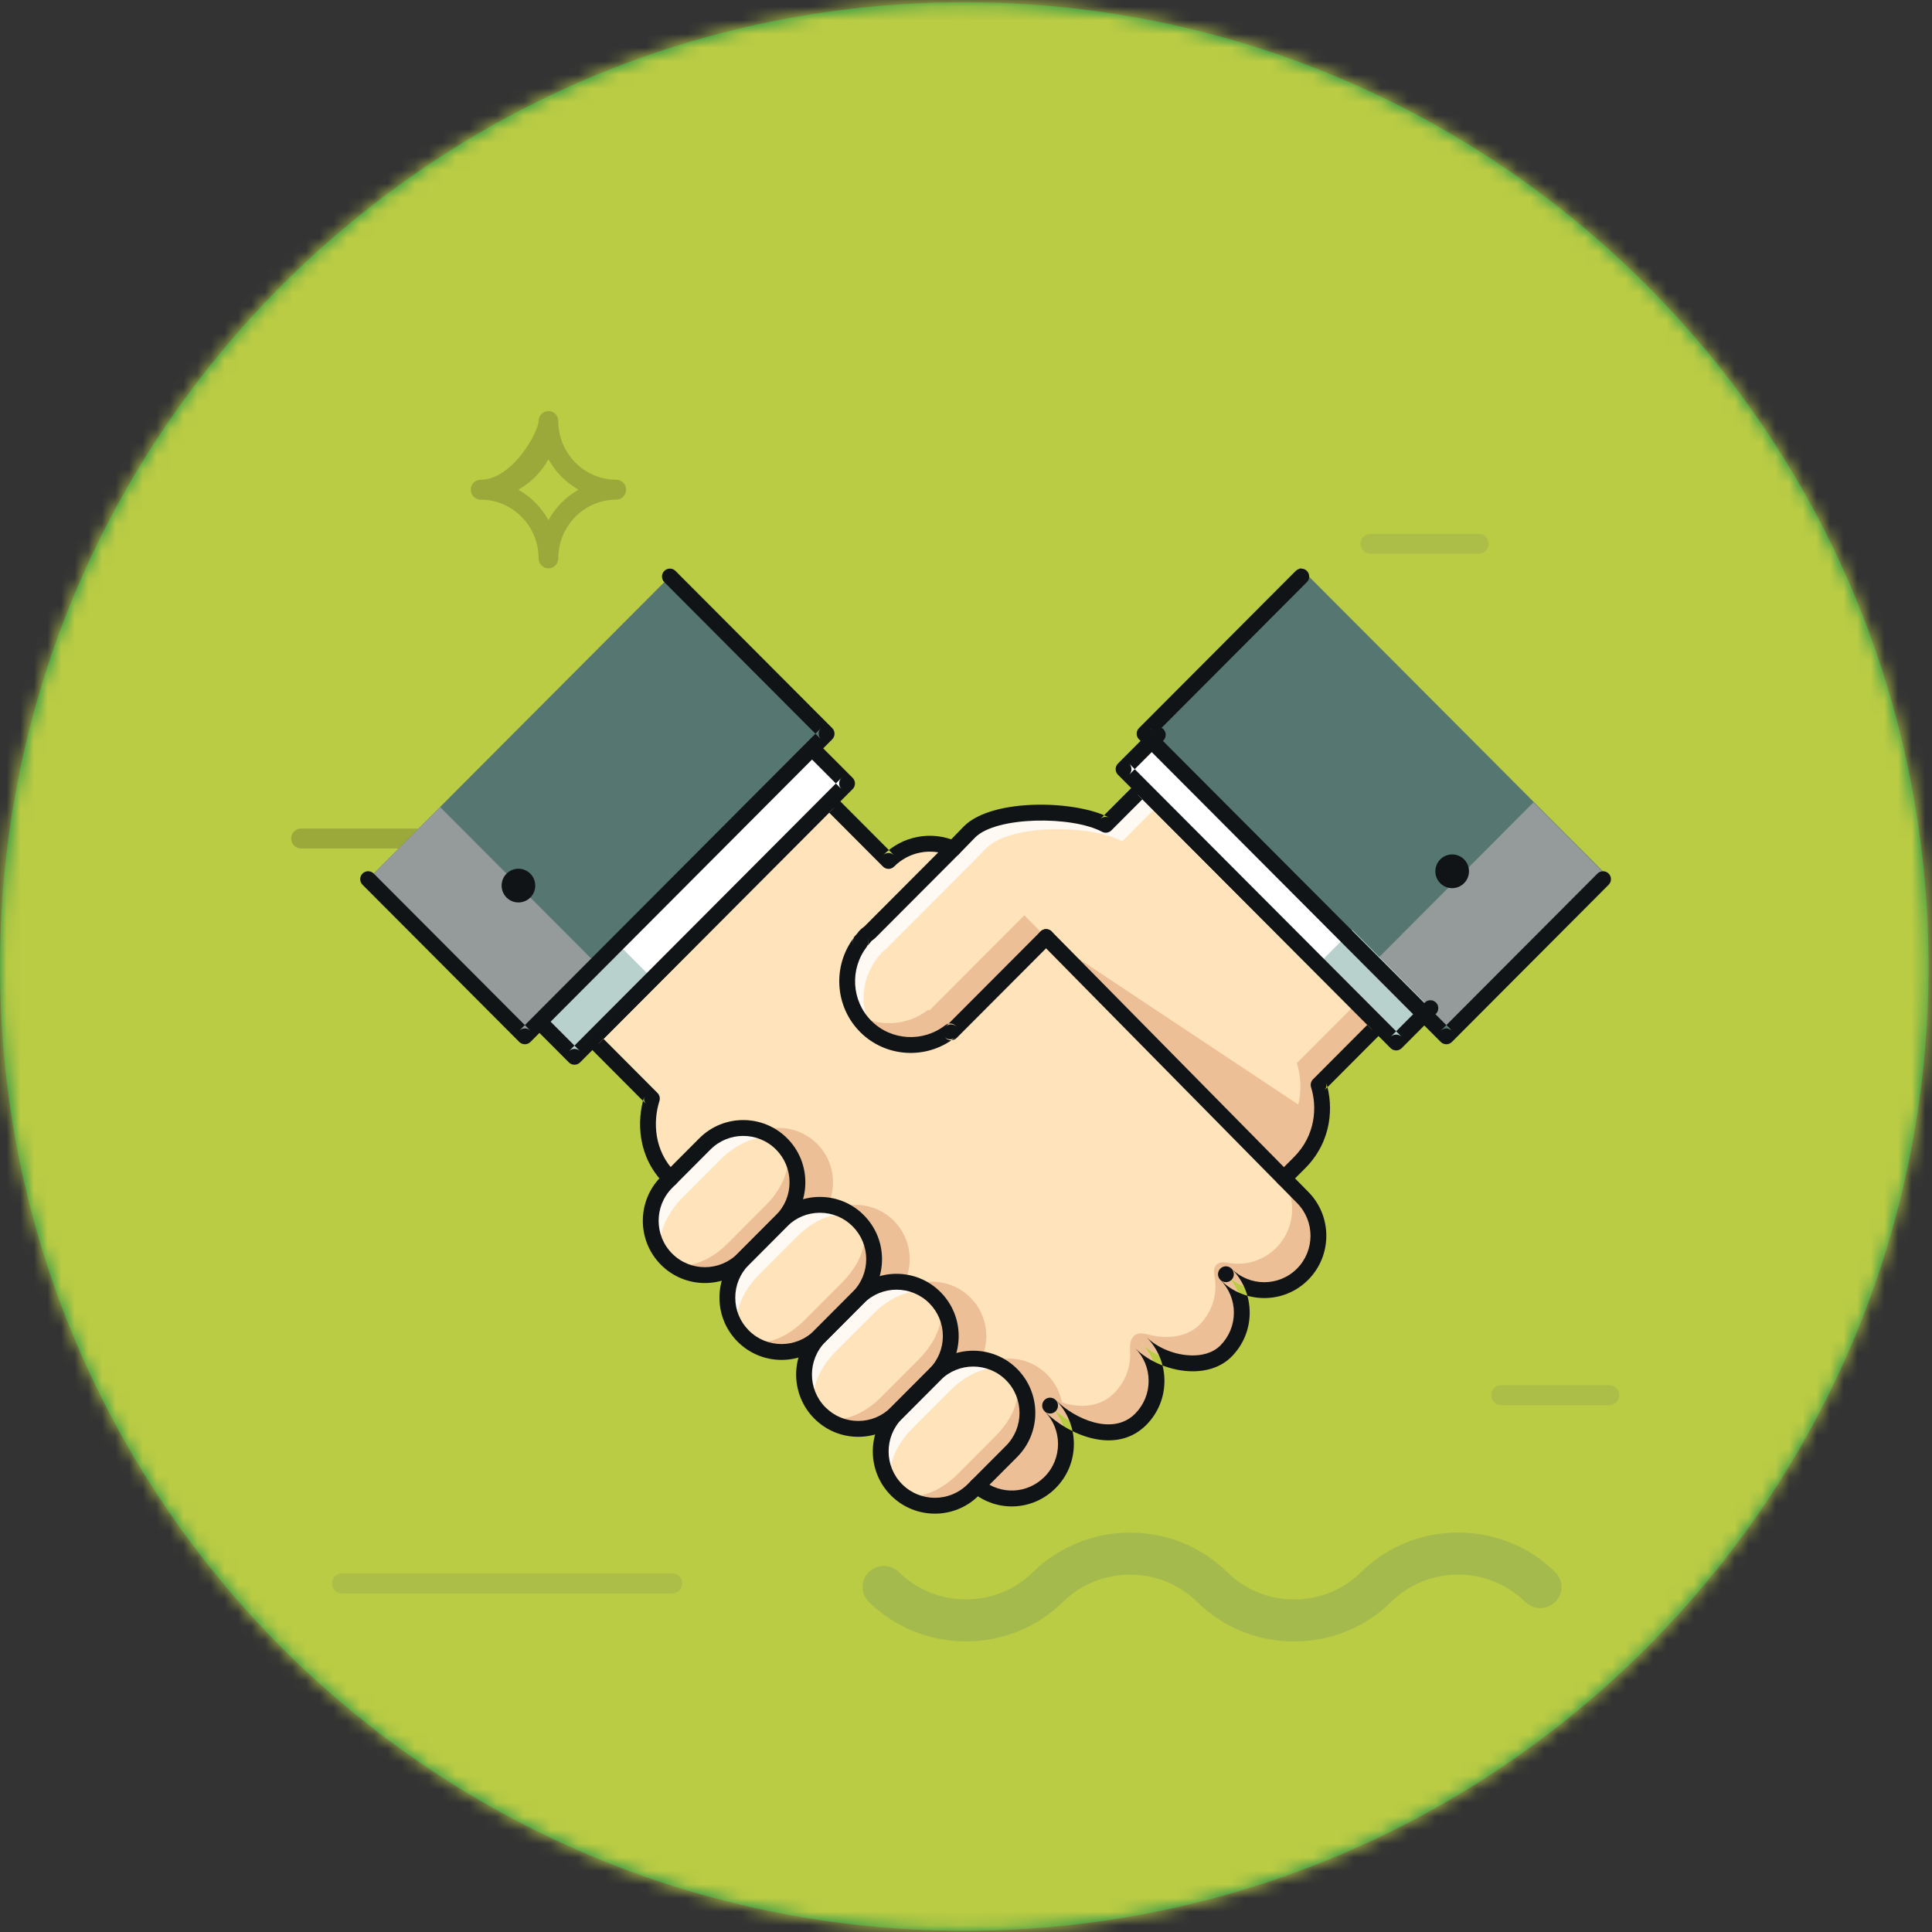
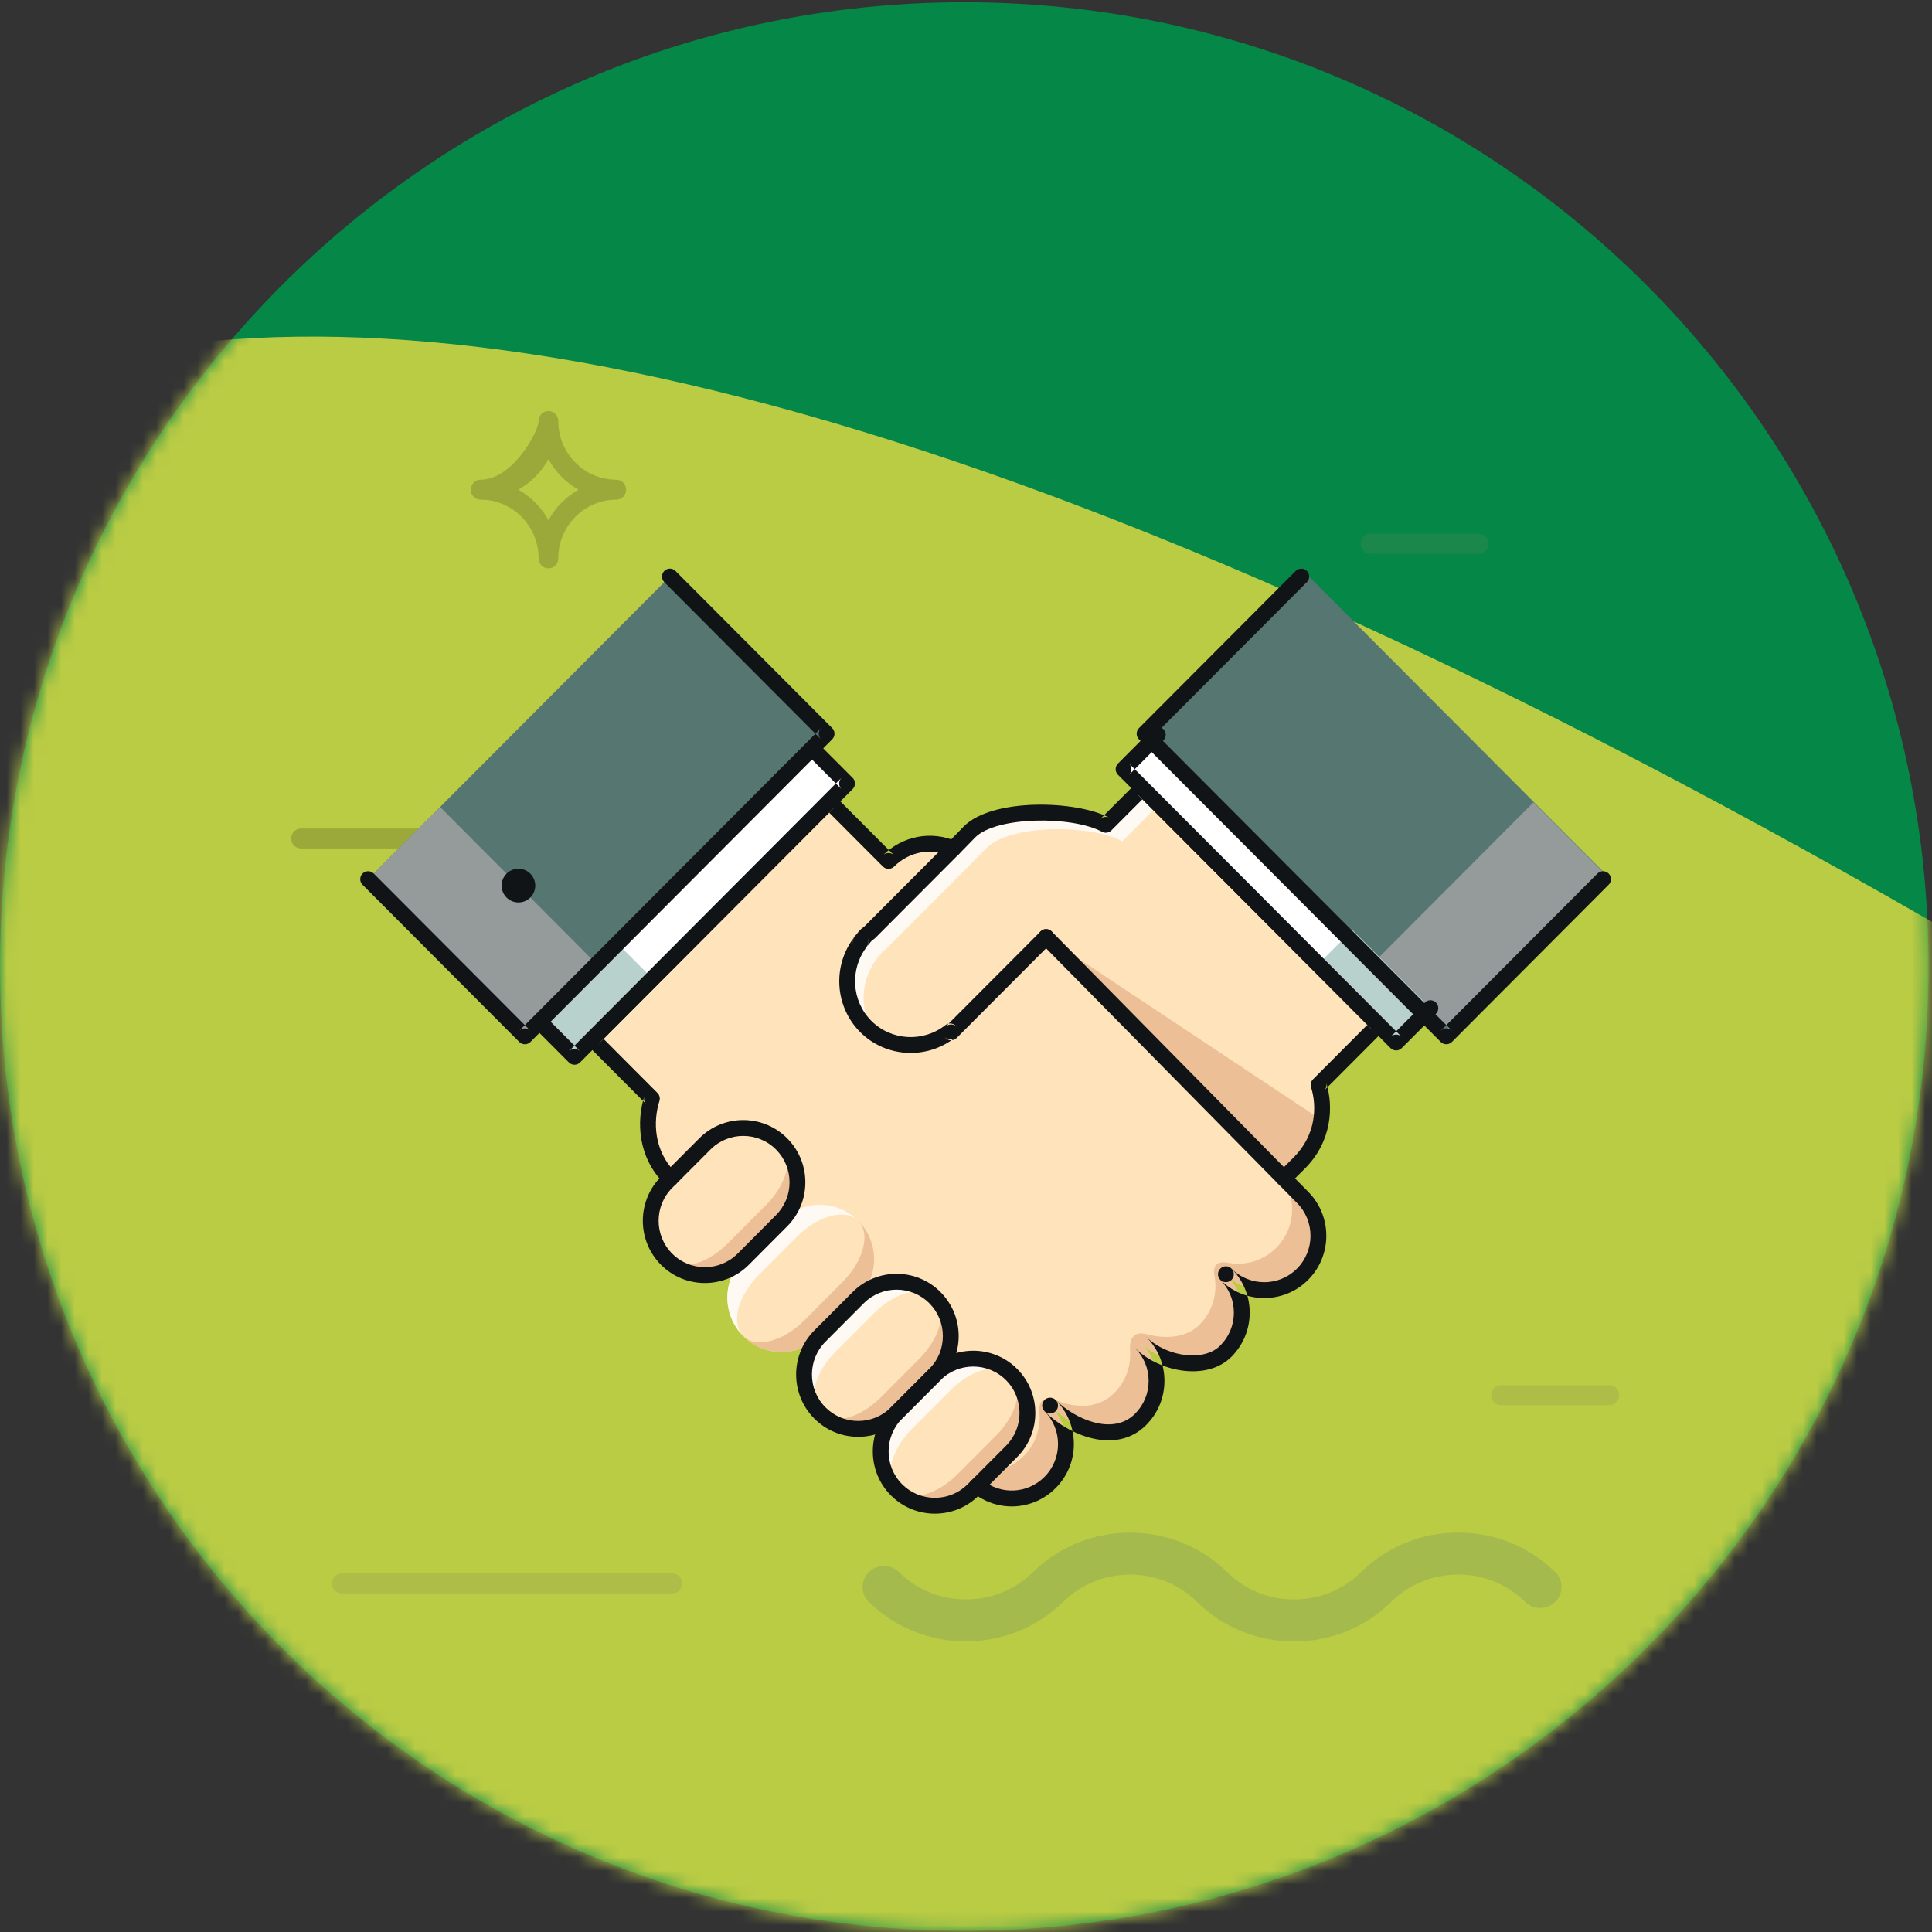
<svg xmlns="http://www.w3.org/2000/svg" xmlns:xlink="http://www.w3.org/1999/xlink" width="142px" height="142px" viewBox="0 0 142 142" version="1.1">
  <rect x="0" y="0" width="142" height="142" fill="#333333" stroke="none" />
  <title>8231966A-8D9F-4497-8BF9-52CA60B0D267</title>
  <desc>Created with sketchtool.</desc>
  <defs>
    <path d="M141.745,71.039 C141.745,31.897 110.014,0.166 70.872,0.166 C31.731,0.166 0,31.897 0,71.039 C0,110.181 31.731,141.911 70.872,141.911 C110.014,141.911 141.745,110.181 141.745,71.039" id="path-1" />
  </defs>
  <g id="Nuevo" stroke="none" stroke-width="1" fill="none" fill-rule="evenodd">
    <g id="160x160_alianzas" transform="translate(-9, -9)">
      <g id="icono-grande" transform="translate(9, 9)">
        <g id="circulo">
          <g id="opinion">
            <mask id="mask-2" fill="white">
              <use xlink:href="#path-1" />
            </mask>
            <use id="Mask" fill="#048747" xlink:href="#path-1" />
            <g id="alianzas" mask="url(#mask-2)">
              <g transform="translate(-29, -12)">
                <g id="Group-3" stroke-width="1" fill="none" transform="translate(0, 0.125)">
-                   <path d="M187.526,89.437 C187.526,40.305 145.548,0.476 93.764,0.476 C41.98,0.476 0,40.305 0,89.437 C0,138.569 41.98,178.398 93.764,178.398 C145.548,178.398 187.526,138.569 187.526,89.437" id="Fill-1" fill="#BACB44" />
+                   <path d="M187.526,89.437 C41.98,0.476 0,40.305 0,89.437 C0,138.569 41.98,178.398 93.764,178.398 C145.548,178.398 187.526,138.569 187.526,89.437" id="Fill-1" fill="#BACB44" />
                </g>
                <path d="M124.117,132.645 C121.421,132.645 118.886,131.61 116.982,129.734 C114.266,127.065 109.85,127.065 107.136,129.734 C103.2,133.609 96.795,133.609 92.859,129.734 C92.247,129.132 92.247,128.156 92.859,127.552 C93.47,126.95 94.463,126.95 95.076,127.552 C97.789,130.224 102.206,130.224 104.922,127.551 C108.855,123.682 115.258,123.679 119.198,127.551 C120.511,128.846 122.259,129.559 124.117,129.559 C125.976,129.559 127.725,128.846 129.037,127.552 C130.942,125.677 133.477,124.643 136.174,124.643 C138.871,124.643 141.405,125.677 143.31,127.552 C143.922,128.156 143.922,129.132 143.31,129.734 C142.698,130.337 141.707,130.337 141.095,129.734 C139.781,128.442 138.034,127.729 136.174,127.729 C134.314,127.729 132.566,128.442 131.253,129.734 C129.348,131.61 126.813,132.645 124.117,132.645" id="Fill-6" fill="#567771" opacity="0.207" />
                <path d="M66.632,74.361 L51.122,74.361 C50.724,74.361 50.4,74.033 50.4,73.629 C50.4,73.225 50.724,72.897 51.122,72.897 L66.632,72.897 C67.031,72.897 67.355,73.225 67.355,73.629 C67.355,74.033 67.031,74.361 66.632,74.361" id="Fill-8" fill="#9BA93B" />
                <path d="M137.687,52.7 L129.723,52.7 C129.324,52.7 129,52.372 129,51.968 C129,51.564 129.324,51.236 129.723,51.236 L137.687,51.236 C138.086,51.236 138.41,51.564 138.41,51.968 C138.41,52.372 138.086,52.7 137.687,52.7" id="Fill-10" fill="#748B59" opacity="0.207" />
                <path d="M147.287,115.276 L139.323,115.276 C138.924,115.276 138.6,114.948 138.6,114.544 C138.6,114.14 138.924,113.812 139.323,113.812 L147.287,113.812 C147.686,113.812 148.01,114.14 148.01,114.544 C148.01,114.948 147.686,115.276 147.287,115.276" id="Fill-12" fill="#748B59" opacity="0.207" />
                <path d="M78.421,129.115 L54.123,129.115 C53.723,129.115 53.4,128.787 53.4,128.383 C53.4,127.979 53.723,127.651 54.123,127.651 L78.421,127.651 C78.82,127.651 79.144,127.979 79.144,128.383 C79.144,128.787 78.82,129.115 78.421,129.115" id="Fill-14" fill="#748B59" opacity="0.207" />
                <path d="M69.31,53.774 C68.911,53.774 68.587,53.446 68.587,53.042 C68.587,50.661 66.674,48.724 64.323,48.724 C63.923,48.724 63.6,48.396 63.6,47.992 C63.6,47.588 63.923,47.26 64.323,47.26 C66.674,47.26 68.587,43.719 68.587,42.943 C68.587,42.539 68.911,42.211 69.31,42.211 C69.709,42.211 70.033,42.539 70.033,42.943 C70.033,45.323 71.946,47.26 74.297,47.26 C74.696,47.26 75.019,47.588 75.019,47.992 C75.019,48.396 74.696,48.724 74.297,48.724 C71.946,48.724 70.033,50.661 70.033,53.042 C70.033,53.446 69.709,53.774 69.31,53.774 M67.101,47.992 C68.026,48.515 68.793,49.292 69.31,50.229 C69.827,49.292 70.594,48.515 71.519,47.992 C70.594,47.469 69.827,46.692 69.31,45.756 C68.793,46.692 68.026,47.469 67.101,47.992" id="Fill-16" fill="#9BA93B" />
                <path d="M124.739,100.005 L100.388,75.279 C98.709,73.596 95.985,73.596 94.306,75.279 L89.941,70.902 L72.538,88.356 C72.538,88.356 75.601,91.43 76.913,92.744 C76.412,94.323 76.402,96.748 78.216,98.566 L100.546,120.96 C102.102,122.52 104.625,122.519 106.181,120.958 C107.736,119.397 107.736,116.869 106.18,115.31 C107.736,116.87 110.901,118.261 112.835,116.324 C114.393,114.76 114.393,112.23 112.838,110.671 C114.393,112.23 117.549,112.865 119.101,111.307 C120.659,109.744 120.659,107.213 119.103,105.655 C120.659,107.215 123.182,107.213 124.736,105.657 C126.294,104.094 126.294,101.565 124.739,100.005" id="Fill-18" fill="#FFE3BB" />
                <path d="M124.739,100.005 L100.388,75.279 C100.316,75.207 100.239,75.143 100.164,75.076 L122.801,98.062 C124.356,99.622 124.356,102.152 122.799,103.715 C121.83,104.685 120.485,105.052 119.231,104.811 C118.475,104.666 118.115,105.018 118.26,105.774 C118.503,107.034 118.138,108.389 117.165,109.365 C116.222,110.311 114.687,110.448 113.279,110.061 C112.369,109.81 111.997,110.354 112.058,111.285 C112.132,112.396 111.746,113.531 110.898,114.381 C109.728,115.554 108.106,115.508 106.664,114.942 C105.723,114.573 105.316,114.937 105.395,115.839 C105.495,116.975 105.111,118.146 104.244,119.016 C103.279,119.984 101.943,120.351 100.696,120.12 C99.932,119.978 100.546,120.96 100.546,120.96 C102.102,122.52 104.625,122.519 106.181,120.958 C107.736,119.397 107.736,116.869 106.18,115.31 C107.736,116.87 110.901,118.261 112.835,116.324 C114.393,114.76 114.393,112.23 112.838,110.671 C114.393,112.23 117.549,112.865 119.101,111.307 C120.659,109.744 120.659,107.213 119.103,105.655 C120.659,107.215 123.182,107.213 124.736,105.657 C126.294,104.094 126.294,101.565 124.739,100.005 M74.976,90.802 L74.976,90.802 C74.798,90.622 74.586,90.411 74.355,90.179 C74.558,90.383 74.766,90.592 74.976,90.802" id="Fill-20" fill="#EDBF96" />
-                 <path d="M100.329,113.024 C101.884,111.464 101.885,108.936 100.328,107.375 C98.772,105.815 96.25,105.815 94.694,107.375 L93.177,108.896 L94.694,107.374 C96.25,105.814 96.251,103.285 94.694,101.724 C93.138,100.164 90.615,100.164 89.06,101.724 L89.059,101.724 C90.615,100.164 90.617,97.636 89.059,96.074 C87.503,94.513 84.981,94.513 83.425,96.074 L80.608,98.898 C80.244,99.264 79.969,99.684 79.775,100.13 L85.016,105.385 C85.457,105.192 85.872,104.919 86.234,104.559 C85.874,104.922 85.602,105.338 85.41,105.781 L90.65,111.035 C91.093,110.842 91.509,110.567 91.872,110.204 C91.511,110.569 91.238,110.987 91.044,111.431 L96.284,116.686 C96.725,116.493 97.14,116.221 97.502,115.861 C97.142,116.223 96.871,116.639 96.679,117.082 L100.546,120.96 C101.101,121.516 101.779,121.87 102.492,122.03 C102.723,121.88 102.942,121.705 103.145,121.502 L105.962,118.675 C106.542,118.094 106.905,117.377 107.054,116.626 C106.859,116.147 106.568,115.698 106.18,115.31 C106.449,115.58 106.767,115.844 107.118,116.087 C107.183,114.988 106.801,113.866 105.962,113.025 C104.406,111.465 101.885,111.464 100.329,113.024" id="Fill-22" fill="#EDBF96" />
                <path d="M130.319,87.324 L112.966,69.922 C112.966,69.922 111.584,71.308 110.273,72.622 C107.962,71.384 102.078,71.322 100.261,73.142 L99.27,74.16 L99.27,74.161 L92.93,80.521 C92.831,80.603 92.724,80.671 92.629,80.765 C92.537,80.859 92.468,80.967 92.385,81.066 L92.249,81.202 L92.263,81.215 C90.823,83.067 90.932,85.737 92.629,87.439 C94.329,89.142 96.99,89.25 98.836,87.808 L98.905,87.876 L105.888,80.874 L123.364,98.61 L124.513,97.461 C126.328,95.64 126.415,93.317 125.916,91.738 L130.319,87.324 Z" id="Fill-24" fill="#FFE3BB" />
                <path d="M107.098,82.088 L107.091,82.095 L123.364,98.609 L123.371,98.603 L107.098,82.088 Z M114.177,71.136 L112.966,69.922 C112.966,69.922 111.584,71.307 110.273,72.622 C107.962,71.384 102.078,71.322 100.261,73.142 L99.271,74.159 L99.271,74.161 L92.929,80.521 C92.83,80.603 92.724,80.672 92.629,80.765 C92.536,80.859 92.468,80.967 92.386,81.066 L92.249,81.202 L92.263,81.215 C90.823,83.066 90.933,85.737 92.629,87.439 C92.836,87.647 93.058,87.83 93.291,87.99 C92.14,86.311 92.21,84.055 93.474,82.429 L93.46,82.416 L93.597,82.281 C93.679,82.181 93.748,82.073 93.84,81.979 C93.934,81.886 94.041,81.817 94.14,81.735 L100.482,75.375 L100.482,75.374 L101.472,74.356 C103.288,72.536 109.173,72.598 111.484,73.836 C112.794,72.522 114.176,71.137 114.177,71.136 Z" id="Fill-26" fill="#FFF9F3" />
-                 <path d="M112.967,69.922 L128.72,85.722 C128.72,85.722 125.629,88.821 124.318,90.136 C124.817,91.715 124.729,94.038 122.915,95.858 L121.776,96.998 L123.364,98.61 L124.513,97.461 C126.328,95.64 126.415,93.317 125.916,91.738 L130.319,87.324 L112.967,69.922 Z M97.307,86.273 L97.238,86.205 C95.692,87.412 93.577,87.53 91.931,86.537 C92.124,86.858 92.354,87.163 92.63,87.439 C94.329,89.142 96.99,89.25 98.836,87.808 L98.904,87.876 L105.879,80.884 L104.289,79.272 L97.307,86.273 Z" id="Fill-28" fill="#EDBF96" />
                <path d="M124.983,96.924 C125.637,96.089 125.983,95.184 126.112,94.308 L105.888,80.874 L123.364,98.61 L124.892,97.016 C124.895,97.012 124.929,96.978 124.983,96.924" id="Fill-30" fill="#EDBF96" />
                <path d="M83.627,104.551 L86.444,101.724 C88,100.164 88.001,97.636 86.444,96.074 C84.888,94.513 82.366,94.513 80.81,96.074 L77.993,98.898 C76.437,100.461 76.437,102.991 77.993,104.551 C79.547,106.11 82.07,106.11 83.627,104.551" id="Fill-32" fill="#FFE3BB" />
-                 <path d="M79.141,100.05 L81.958,97.225 C83.514,95.665 85.522,95.15 86.444,96.074 C84.888,94.514 82.366,94.514 80.81,96.074 L77.993,98.899 C76.437,100.461 76.437,102.99 77.992,104.55 C77.071,103.626 77.585,101.613 79.141,100.05" id="Fill-34" fill="#FFF9F3" />
                <path d="M86.445,96.075 C87.366,97 86.851,99.013 85.296,100.573 L82.479,103.399 C80.922,104.959 78.913,105.475 77.992,104.551 C77.993,104.551 77.993,104.551 77.993,104.551 C79.546,106.11 82.07,106.11 83.627,104.551 L86.444,101.724 C88,100.165 88.001,97.636 86.445,96.075" id="Fill-36" fill="#EDBF96" />
                <path d="M89.262,110.201 L92.079,107.374 C93.635,105.814 93.636,103.285 92.079,101.724 C90.523,100.164 88,100.164 86.445,101.724 L83.628,104.549 C82.072,106.111 82.072,108.641 83.628,110.201 C85.181,111.761 87.705,111.761 89.262,110.201" id="Fill-38" fill="#FFE3BB" />
                <path d="M84.776,105.7 L87.593,102.876 C89.148,101.315 91.157,100.799 92.079,101.724 C90.523,100.164 88.001,100.164 86.444,101.724 L83.627,104.549 C82.071,106.111 82.071,108.641 83.627,110.2 C82.705,109.276 83.219,107.263 84.776,105.7" id="Fill-40" fill="#FFF9F3" />
                <path d="M92.079,101.724 C93.001,102.649 92.486,104.663 90.93,106.223 L88.113,109.049 C86.557,110.609 84.547,111.125 83.627,110.201 C83.627,110.201 83.627,110.201 83.627,110.201 C85.181,111.761 87.704,111.761 89.261,110.201 L92.079,107.374 C93.634,105.814 93.635,103.286 92.079,101.724" id="Fill-42" fill="#EDBF96" />
                <path d="M94.896,115.852 L97.713,113.025 C99.269,111.464 99.27,108.936 97.713,107.375 C96.157,105.814 93.635,105.814 92.079,107.375 L89.262,110.2 C87.706,111.762 87.706,114.292 89.262,115.852 C90.815,117.412 93.339,117.412 94.896,115.852" id="Fill-44" fill="#FFE3BB" />
                <path d="M90.41,111.351 L93.227,108.527 C94.783,106.966 96.792,106.45 97.713,107.375 C96.157,105.815 93.635,105.815 92.079,107.375 L89.262,110.2 C87.706,111.762 87.706,114.292 89.261,115.851 C88.339,114.927 88.854,112.914 90.41,111.351" id="Fill-46" fill="#FFF9F3" />
                <path d="M97.713,107.375 C98.635,108.3 98.12,110.313 96.564,111.874 L93.747,114.7 C92.191,116.26 90.182,116.776 89.261,115.851 C89.262,115.852 89.262,115.852 89.262,115.852 C90.815,117.412 93.339,117.412 94.896,115.852 L97.713,113.025 C99.269,111.465 99.27,108.937 97.713,107.375" id="Fill-48" fill="#EDBF96" />
                <path d="M100.53,121.502 L103.347,118.675 C104.903,117.115 104.904,114.586 103.347,113.025 C101.791,111.464 99.269,111.464 97.713,113.025 L94.896,115.85 C93.34,117.412 93.34,119.941 94.896,121.502 C96.45,123.061 98.973,123.061 100.53,121.502" id="Fill-50" fill="#FFE3BB" />
                <path d="M96.044,117.001 L98.861,114.177 C100.417,112.616 102.425,112.101 103.347,113.025 C101.791,111.465 99.269,111.465 97.713,113.025 L94.896,115.85 C93.34,117.412 93.34,119.941 94.895,121.501 C93.974,120.577 94.488,118.564 96.044,117.001" id="Fill-52" fill="#FFF9F3" />
                <path d="M103.347,113.026 C104.269,113.95 103.755,115.964 102.199,117.524 L99.381,120.35 C97.825,121.91 95.815,122.426 94.896,121.502 C94.896,121.502 94.896,121.502 94.896,121.502 C96.45,123.061 98.973,123.061 100.53,121.502 L103.347,118.675 C104.903,117.115 104.904,114.587 103.347,113.026" id="Fill-54" fill="#EDBF96" />
                <path d="M100.448,121.659 C102.272,123.178 104.913,123.054 106.592,121.37 C107.454,120.504 107.928,119.355 107.928,118.133 C107.928,116.91 107.453,115.761 106.591,114.898 C106.364,114.67 105.996,114.67 105.769,114.898 C105.542,115.126 105.542,115.495 105.769,115.722 C107.531,117.488 111.015,118.971 113.246,116.736 C114.11,115.869 114.585,114.718 114.585,113.494 C114.585,112.272 114.11,111.122 113.248,110.259 C113.021,110.031 112.653,110.031 112.426,110.259 C112.199,110.486 112.199,110.855 112.426,111.083 C113.46,112.119 115.122,112.789 116.661,112.788 C117.83,112.788 118.816,112.418 119.513,111.719 C120.376,110.853 120.851,109.702 120.851,108.478 C120.851,107.256 120.376,106.106 119.514,105.243 C119.287,105.015 118.919,105.015 118.692,105.243 C118.466,105.471 118.466,105.839 118.692,106.067 C120.472,107.851 123.368,107.853 125.147,106.069 C126.927,104.283 126.929,101.378 125.15,99.593 C125.152,99.595 106.301,80.465 106.301,80.465 C106.075,80.235 105.707,80.233 105.479,80.459 C105.251,80.686 105.248,81.055 105.474,81.284 L124.325,100.414 C125.654,101.747 125.652,103.913 124.325,105.245 C122.999,106.574 120.841,106.573 119.514,105.243 C119.741,105.471 119.741,105.839 119.514,106.067 C119.288,106.294 118.92,106.294 118.692,106.067 C119.334,106.711 119.689,107.567 119.689,108.478 C119.689,109.391 119.334,110.249 118.691,110.895 C118.091,111.496 117.256,111.622 116.661,111.622 C115.415,111.623 114.075,111.087 113.248,110.259 C113.021,110.031 112.653,110.031 112.426,110.259 C112.199,110.486 112.199,110.855 112.426,111.083 C113.069,111.726 113.423,112.583 113.423,113.494 C113.423,114.406 113.068,115.265 112.424,115.912 C110.778,117.56 107.971,116.281 106.591,114.898 C106.818,115.125 106.818,115.494 106.591,115.722 C106.364,115.95 105.996,115.95 105.769,115.722 C107.096,117.051 107.096,119.215 105.77,120.546 C104.518,121.802 102.549,121.895 101.191,120.762 C100.944,120.556 100.578,120.591 100.373,120.838 C100.167,121.085 100.201,121.452 100.448,121.659" id="Fill-56" fill="#111416" />
                <path d="M99.293,73.838 C97.442,73.032 95.323,73.436 93.895,74.866 C94.122,74.639 94.49,74.639 94.717,74.867 L90.352,70.49 C90.244,70.381 90.095,70.319 89.941,70.319 C89.787,70.319 89.639,70.381 89.53,70.49 L72.127,87.943 C71.9,88.172 71.9,88.541 72.127,88.768 L76.502,93.156 C76.349,93.003 76.294,92.775 76.359,92.567 C75.782,94.387 75.859,97.027 77.806,98.979 C77.806,98.979 77.861,99.034 77.861,99.034 C78.088,99.261 78.456,99.261 78.682,99.033 C78.909,98.805 78.908,98.436 78.682,98.208 L78.627,98.154 C77.05,96.572 76.993,94.413 77.467,92.921 C77.533,92.713 77.477,92.486 77.324,92.331 L72.949,87.943 C73.176,88.172 73.176,88.541 72.949,88.768 L90.352,71.314 C90.244,71.423 90.095,71.484 89.941,71.484 C89.787,71.484 89.639,71.423 89.53,71.314 L93.895,75.691 C94.122,75.919 94.49,75.919 94.717,75.691 C95.805,74.601 97.42,74.293 98.831,74.907 C99.125,75.035 99.467,74.9 99.595,74.605 C99.723,74.31 99.588,73.966 99.293,73.838" id="Fill-58" fill="#111416" />
                <path d="M95.306,121.089 C93.98,119.761 93.981,117.595 95.306,116.263 C95.306,116.263 98.125,113.438 98.125,113.438 C99.452,112.108 101.611,112.108 102.938,113.438 C104.265,114.769 104.265,116.934 102.938,118.265 L100.12,121.09 C98.793,122.42 96.634,122.42 95.306,121.089 M100.942,121.913 L103.76,119.089 C105.54,117.303 105.54,114.4 103.76,112.614 C101.98,110.83 99.083,110.83 97.303,112.614 C97.303,112.614 94.484,115.439 94.484,115.439 C92.706,117.226 92.706,120.131 94.484,121.913 C96.265,123.698 99.162,123.698 100.942,121.913" id="Fill-60" fill="#111416" />
                <path d="M89.672,115.439 C88.345,114.11 88.346,111.944 89.673,110.613 C89.672,110.613 92.489,107.787 92.489,107.787 C93.817,106.457 95.977,106.457 97.302,107.787 C97.945,108.432 98.299,109.289 98.299,110.201 C98.299,111.113 97.945,111.97 97.303,112.615 L94.485,115.439 C93.842,116.084 92.987,116.439 92.079,116.439 C91.17,116.439 90.315,116.084 89.672,115.439 M95.307,116.263 L98.124,113.438 C98.986,112.574 99.462,111.424 99.462,110.201 C99.462,108.978 98.987,107.828 98.124,106.963 C96.346,105.178 93.45,105.178 91.668,106.963 C91.668,106.963 88.85,109.788 88.85,109.788 C87.071,111.575 87.071,114.48 88.851,116.264 C89.713,117.128 90.859,117.604 92.079,117.604 C93.298,117.604 94.444,117.128 95.307,116.263" id="Fill-62" fill="#111416" />
-                 <path d="M84.038,109.788 C83.395,109.144 83.041,108.288 83.041,107.376 C83.041,106.465 83.395,105.608 84.038,104.963 L86.855,102.136 C87.499,101.491 88.355,101.136 89.265,101.137 C90.173,101.137 91.026,101.492 91.667,102.136 C92.311,102.781 92.665,103.638 92.665,104.549 C92.665,105.461 92.311,106.317 91.667,106.963 L88.85,109.789 C87.524,111.119 85.365,111.119 84.038,109.788 M89.672,110.612 L92.489,107.787 C93.352,106.922 93.828,105.772 93.828,104.549 C93.827,103.327 93.352,102.178 92.489,101.312 C91.629,100.448 90.485,99.973 89.265,99.972 C88.045,99.971 86.897,100.447 86.034,101.312 C86.033,101.312 83.216,104.139 83.216,104.139 C82.353,105.004 81.879,106.154 81.879,107.376 C81.879,108.599 82.354,109.749 83.216,110.613 C84.996,112.398 87.892,112.398 89.672,110.612" id="Fill-64" fill="#111416" />
                <path d="M78.404,104.139 C77.077,102.809 77.077,100.643 78.404,99.311 C78.404,99.311 81.221,96.486 81.221,96.486 C82.547,95.156 84.706,95.156 86.033,96.486 C86.676,97.131 87.03,97.988 87.03,98.899 C87.03,99.811 86.676,100.667 86.033,101.312 L83.216,104.139 C81.888,105.469 79.729,105.469 78.404,104.139 M84.038,104.963 L86.855,102.136 C87.718,101.271 88.192,100.121 88.192,98.899 C88.192,97.677 87.718,96.527 86.855,95.662 C85.075,93.877 82.179,93.877 80.399,95.662 L77.582,98.487 C75.802,100.274 75.803,103.179 77.582,104.963 C79.36,106.748 82.256,106.748 84.038,104.963" id="Fill-66" fill="#111416" />
                <path d="M123.774,99.022 L124.923,97.873 C126.906,95.884 127.022,93.309 126.47,91.562 C126.536,91.769 126.481,91.996 126.327,92.15 L130.729,87.736 C130.838,87.627 130.9,87.478 130.9,87.324 C130.9,87.169 130.838,87.021 130.729,86.912 L113.377,69.51 C113.15,69.282 112.783,69.282 112.555,69.51 L109.862,72.21 C110.043,72.028 110.321,71.987 110.547,72.108 C108.136,70.816 101.94,70.635 99.85,72.73 C99.846,72.735 98.855,73.752 98.855,73.752 C98.749,73.861 98.689,74.007 98.689,74.159 C98.689,74.005 98.751,73.858 98.86,73.749 L92.518,80.108 C92.531,80.096 92.544,80.084 92.558,80.073 C92.532,80.095 92.5,80.119 92.467,80.144 C92.392,80.2 92.308,80.264 92.221,80.35 C92.131,80.441 92.067,80.527 92.01,80.602 C91.984,80.636 91.961,80.667 91.939,80.693 C91.951,80.679 91.963,80.666 91.976,80.652 L91.84,80.788 C91.73,80.897 91.668,81.046 91.668,81.202 C91.668,81.358 91.731,81.507 91.84,81.616 C91.632,81.408 91.624,81.09 91.804,80.857 C90.166,82.964 90.345,85.971 92.218,87.852 C94.094,89.731 97.092,89.909 99.193,88.267 C98.962,88.447 98.635,88.428 98.427,88.222 L98.496,88.29 C98.723,88.515 99.089,88.514 99.315,88.288 L106.299,81.286 C106.526,81.059 106.526,80.69 106.299,80.462 C106.072,80.234 105.704,80.234 105.477,80.462 L98.494,87.464 C98.72,87.237 99.086,87.236 99.313,87.461 L99.244,87.393 C99.037,87.187 98.709,87.168 98.479,87.348 C96.839,88.63 94.501,88.492 93.04,87.027 C91.58,85.562 91.443,83.217 92.721,81.573 C92.902,81.34 92.881,81.009 92.671,80.801 C92.782,80.91 92.837,81.053 92.837,81.208 C92.837,81.364 92.769,81.506 92.659,81.616 L92.795,81.48 C92.808,81.467 92.82,81.453 92.832,81.439 C92.871,81.392 92.906,81.346 92.937,81.305 C92.977,81.252 93.012,81.207 93.042,81.175 C93.07,81.148 93.115,81.113 93.168,81.074 C93.208,81.043 93.254,81.008 93.301,80.969 C93.315,80.957 93.328,80.945 93.34,80.933 L99.682,74.573 C99.79,74.463 99.852,74.315 99.852,74.161 C99.852,74.313 99.792,74.458 99.687,74.567 L100.677,73.549 C102.226,71.996 107.793,71.954 109.999,73.136 C110.224,73.257 110.503,73.215 110.684,73.034 L113.377,70.335 C113.15,70.562 112.782,70.562 112.555,70.334 L129.908,87.736 C129.799,87.627 129.737,87.478 129.737,87.324 C129.737,87.169 129.799,87.021 129.908,86.912 L125.506,91.326 C125.352,91.48 125.297,91.707 125.362,91.914 C125.811,93.335 125.715,95.429 124.102,97.049 C124.102,97.048 122.954,98.197 122.954,98.197 C122.727,98.425 122.726,98.793 122.953,99.021 C123.18,99.249 123.547,99.25 123.774,99.022" id="Fill-68" fill="#111416" />
                <polygon id="Fill-70" fill="#567771" points="56.057 76.617 67.576 88.169 89.755 65.927 78.236 54.375" />
                <polygon id="Fill-72" fill="#949B9A" points="72.864 82.866 61.345 71.314 56.057 76.617 67.576 88.169" />
                <polygon id="Fill-74" fill="#FFFFFF" points="68.705 87.15 71.223 89.675 91.257 69.584 88.74 67.059" />
                <polygon id="Fill-76" fill="#B8D1CD" points="76.956 83.926 74.438 81.401 68.705 87.15 71.223 89.675" />
                <path d="M55.646,77.029 L67.165,88.581 C67.274,88.69 67.422,88.752 67.576,88.752 C67.73,88.752 67.878,88.69 67.987,88.581 L90.166,66.339 C90.393,66.111 90.393,65.742 90.166,65.515 L78.647,53.963 C78.42,53.735 78.052,53.735 77.825,53.963 C77.598,54.19 77.598,54.56 77.825,54.787 L89.344,66.339 C89.118,66.111 89.118,65.742 89.344,65.515 L67.165,87.757 C67.274,87.648 67.422,87.586 67.576,87.586 C67.73,87.586 67.878,87.648 67.987,87.757 L56.468,76.205 C56.241,75.978 55.873,75.978 55.646,76.205 C55.419,76.433 55.419,76.802 55.646,77.029" id="Fill-78" fill="#111416" />
                <path d="M68.294,87.562 L70.812,90.086 C71.039,90.314 71.407,90.314 71.634,90.086 L91.668,69.996 C91.777,69.887 91.839,69.738 91.839,69.584 C91.839,69.429 91.777,69.281 91.668,69.172 L89.15,66.647 C88.923,66.419 88.555,66.419 88.329,66.647 C88.101,66.874 88.101,67.243 88.329,67.471 L90.846,69.996 C90.738,69.887 90.677,69.738 90.677,69.584 C90.677,69.429 90.738,69.281 90.846,69.172 L70.812,89.263 C71.039,89.035 71.407,89.035 71.634,89.263 L69.116,86.738 C68.889,86.51 68.521,86.51 68.294,86.738 C68.067,86.965 68.067,87.334 68.294,87.562" id="Fill-80" fill="#111416" />
                <path d="M66.23,76.214 C65.747,76.697 65.747,77.482 66.23,77.967 C66.713,78.451 67.496,78.451 67.979,77.967 C68.461,77.483 68.461,76.698 67.978,76.214 C67.495,75.729 66.713,75.73 66.23,76.214" id="Fill-82" fill="#111416" />
                <polygon id="Fill-84" fill="#567771" points="146.896 76.126 135.21 87.846 112.885 65.457 124.571 53.738" />
                <polygon id="Fill-86" fill="#949B9A" points="130.319 82.396 141.711 70.971 146.999 76.274 135.606 87.699" />
                <polygon id="Fill-88" fill="#FFFFFF" points="133.85 86.382 131.614 88.623 111.58 68.532 113.815 66.29" />
                <polygon id="Fill-90" fill="#B8D1CD" points="125.882 82.874 128.399 80.349 134.132 86.098 131.615 88.623" />
                <path d="M146.412,76.205 L134.892,87.757 C135.001,87.647 135.149,87.587 135.303,87.587 C135.458,87.587 135.605,87.647 135.714,87.757 L113.535,65.515 C113.762,65.742 113.762,66.112 113.535,66.339 L125.054,54.787 C125.281,54.56 125.281,54.191 125.054,53.963 C124.827,53.735 124.46,53.735 124.232,53.963 L112.713,65.515 C112.487,65.742 112.487,66.112 112.713,66.339 L134.892,88.581 C135.001,88.69 135.149,88.752 135.303,88.752 C135.458,88.752 135.605,88.69 135.714,88.581 L147.233,77.029 C147.461,76.802 147.461,76.432 147.233,76.205 C147.006,75.978 146.639,75.978 146.412,76.205" id="Fill-92" fill="#111416" />
                <path d="M133.722,85.686 L131.204,88.211 C131.431,87.984 131.799,87.984 132.025,88.211 L111.991,68.121 C112.1,68.229 112.161,68.377 112.161,68.532 C112.161,68.687 112.1,68.835 111.991,68.944 L114.509,66.42 C114.736,66.192 114.736,65.823 114.509,65.595 C114.282,65.368 113.914,65.368 113.687,65.595 L111.169,68.121 C111.06,68.229 110.999,68.377 110.999,68.532 C110.999,68.687 111.06,68.835 111.169,68.944 L131.204,89.035 C131.431,89.263 131.799,89.263 132.025,89.035 L134.543,86.51 C134.77,86.283 134.77,85.914 134.543,85.686 C134.316,85.459 133.948,85.459 133.722,85.686" id="Fill-94" fill="#111416" />
-                 <path d="M136.607,75.162 C137.09,75.646 137.09,76.43 136.607,76.915 C136.124,77.4 135.341,77.4 134.859,76.916 C134.376,76.432 134.376,75.647 134.86,75.162 C135.343,74.678 136.124,74.679 136.607,75.162" id="Fill-96" fill="#111416" />
              </g>
            </g>
          </g>
        </g>
      </g>
    </g>
  </g>
</svg>